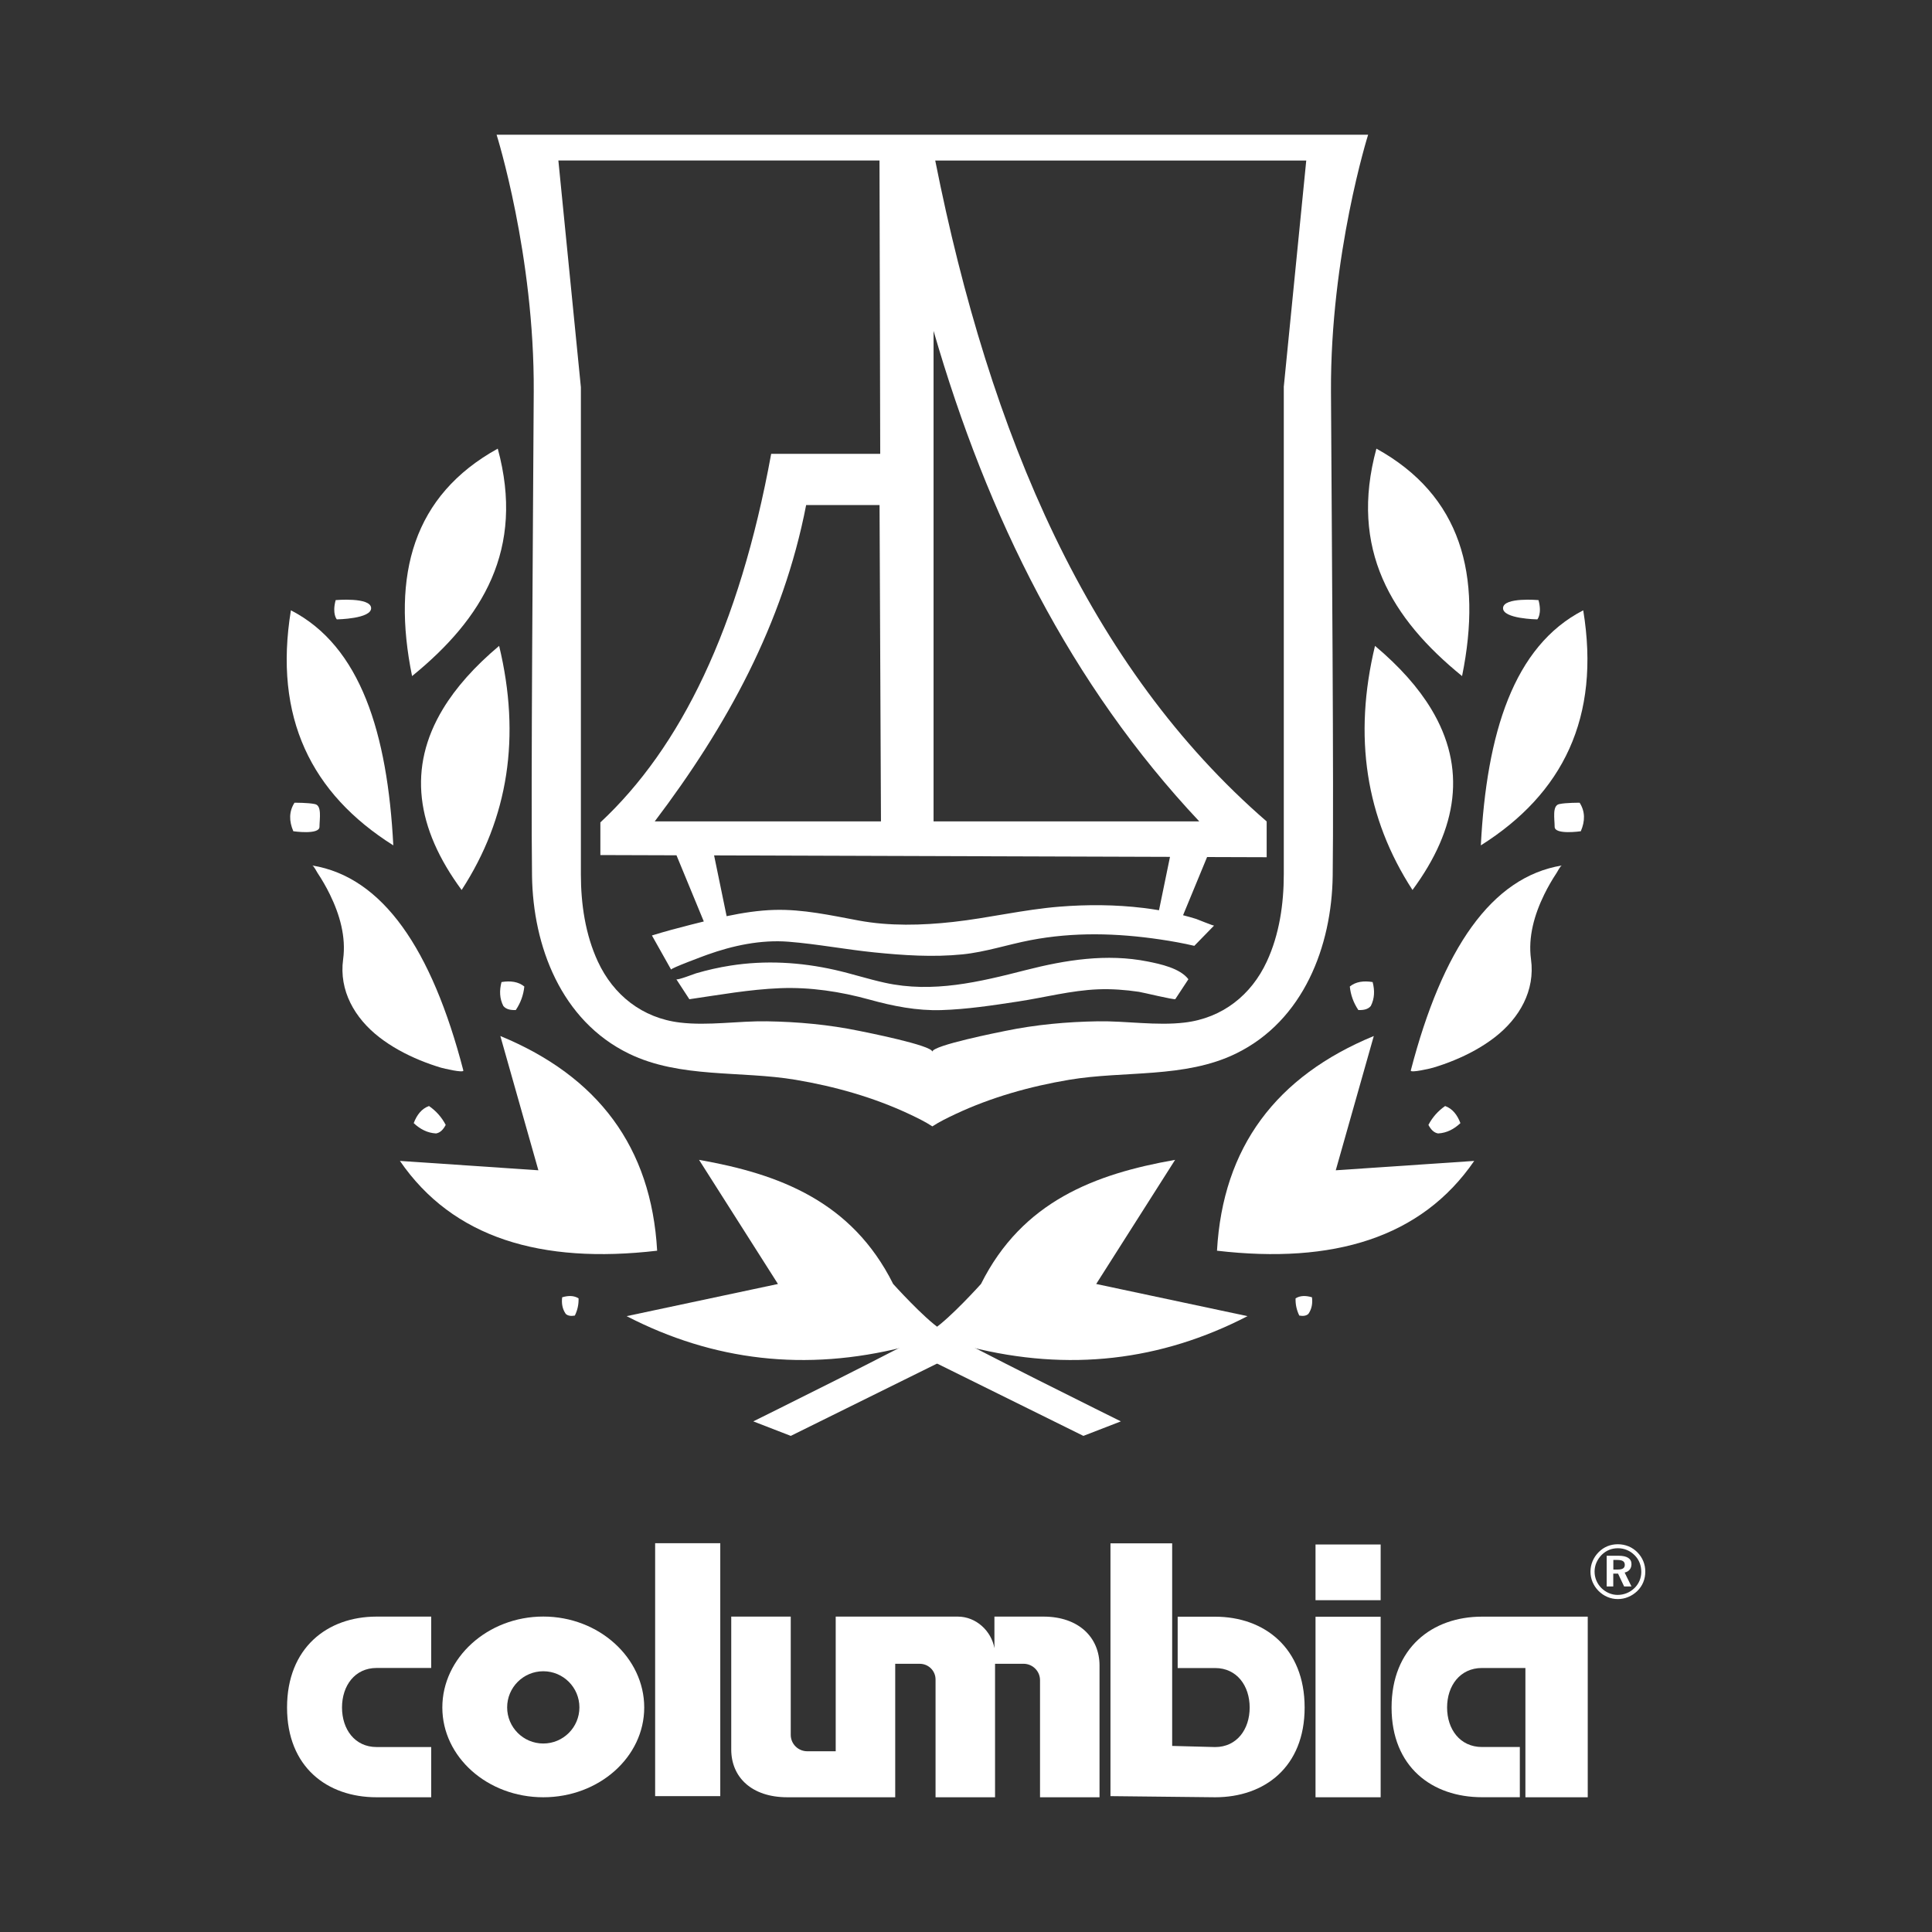
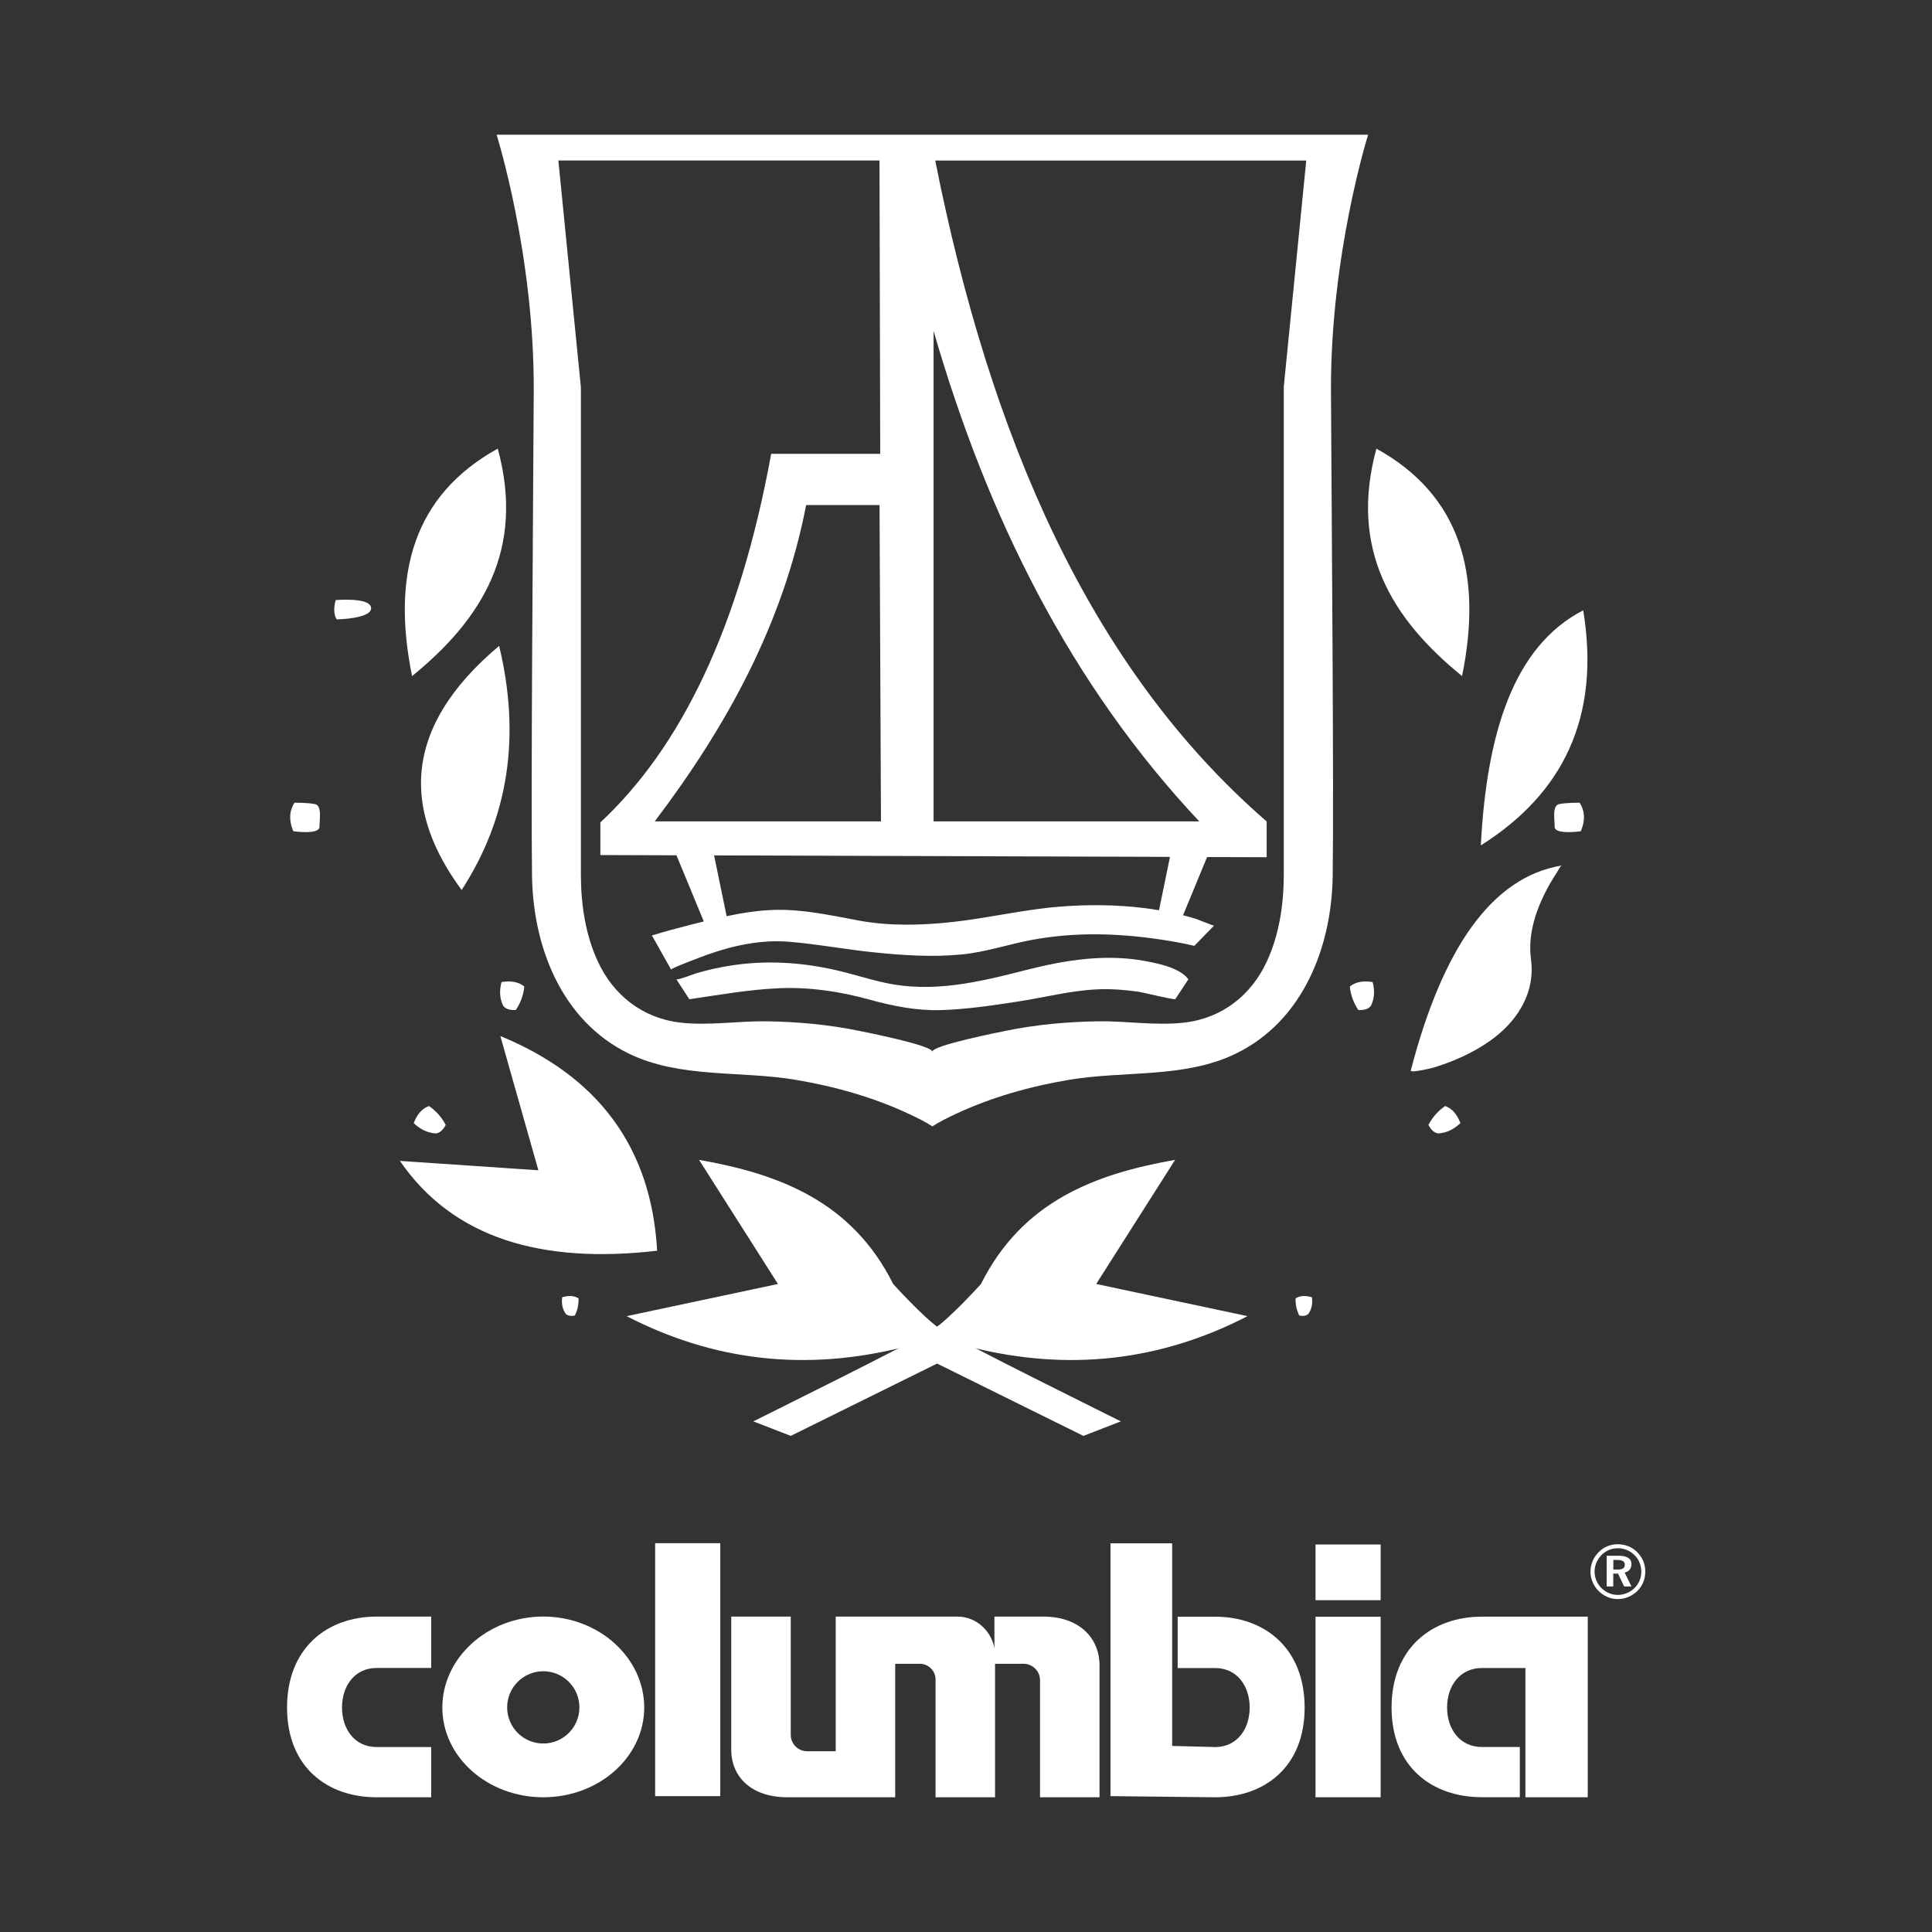
<svg xmlns="http://www.w3.org/2000/svg" id="Layer_1" version="1.1" viewBox="0 0 800 800">
  <rect x="0" y="0" width="800" height="800" fill="#333333" stroke="none" />
  <defs>
    <style>
      .st0 {
        fill: #fff;
      }
    </style>
  </defs>
  <path class="st0" d="M674.35,640.3c1.38.58,2.62,1.42,3.7,2.53,1.05,1.07,1.85,2.28,2.4,3.63.55,1.35.83,2.79.83,4.32s-.28,3.04-.85,4.41c-.57,1.37-1.39,2.58-2.48,3.63-1.11,1.07-2.35,1.89-3.74,2.46-1.38.58-2.81.86-4.3.86s-2.95-.29-4.33-.88c-1.38-.59-2.61-1.43-3.7-2.54-1.07-1.09-1.88-2.31-2.45-3.67-.56-1.36-.85-2.78-.85-4.27s.29-2.96.88-4.35c.59-1.39,1.43-2.64,2.54-3.75,1.07-1.07,2.27-1.87,3.59-2.42,1.33-.54,2.77-.82,4.32-.82s3.05.29,4.43.86ZM666.28,641.79c-1.13.46-2.16,1.15-3.08,2.07-.94.96-1.66,2.03-2.17,3.22-.5,1.18-.75,2.41-.75,3.69s.24,2.49.72,3.65c.48,1.16,1.17,2.2,2.07,3.12.92.92,1.97,1.63,3.14,2.13,1.17.5,2.36.75,3.58.75,1.32,0,2.57-.24,3.77-.72,1.19-.48,2.27-1.18,3.23-2.1.9-.88,1.6-1.89,2.09-3.04.49-1.15.74-2.37.74-3.64,0-1.36-.23-2.63-.69-3.8-.46-1.17-1.15-2.22-2.07-3.14-.94-.94-2-1.66-3.17-2.15-1.17-.49-2.42-.74-3.74-.74s-2.54.23-3.67.69ZM670.2,644.2c1.76,0,3.09.29,4,.88.91.59,1.36,1.44,1.36,2.57,0,.92-.25,1.68-.74,2.29-.49.61-1.19,1.01-2.09,1.22l2.82,5.75h-3.04l-2.51-5.31h-1.98v5.31h-2.73v-12.71h4.9ZM668.04,649.92h1.79c1.03,0,1.77-.16,2.25-.47.47-.31.71-.81.71-1.47,0-.71-.25-1.23-.74-1.55-.49-.32-1.27-.49-2.34-.49h-1.66v3.99Z" />
  <g>
    <g>
      <path class="st0" d="M178.55,723.41h-22.62c-9.01,0-14.31-7.34-14.31-16.37s5.31-16.37,14.31-16.37h22.62v-21.27h-22.62c-20.44,0-37.07,12.97-37.07,37.64s16.63,37.17,37.07,37.17h22.62v-20.8Z" />
      <rect class="st0" x="271.28" y="639.01" width="26.97" height="104.73" />
      <g>
        <rect class="st0" x="544.73" y="669.46" width="26.97" height="74.75" />
        <rect class="st0" x="544.73" y="639.54" width="26.97" height="23.07" />
      </g>
      <path class="st0" d="M613.67,669.42c-20.65,0-37.45,12.97-37.45,37.62s16.8,37.15,37.45,37.15h15.66v-20.79h-15.66c-9.1,0-14.46-7.34-14.46-16.36s5.36-16.36,14.46-16.36h17.97v53.53h25.81v-74.79h-43.78Z" />
      <path class="st0" d="M503.15,744.21c20.44,0,37.07-12.5,37.07-37.15s-16.63-37.62-37.07-37.62h-15.5v21.26h15.5c9.01,0,14.31,7.34,14.31,16.36s-5.31,16.36-14.31,16.36l-17.78-.47v-83.89h-25.55v104.68l43.34.47Z" />
      <path class="st0" d="M432.05,669.4h-20.28v13.08c-1.29-7.16-7.59-13.08-15.18-13.08h-50.54v55.76h-11.77c-3.79,0-6.85-3.04-6.85-6.8v-48.96h-24.64v55.01c0,11.56,8.53,19.8,23.23,19.8h44.67v-55.27h10.16c3.61,0,6.54,2.9,6.54,6.49v48.78h24.64v-55.28h11.77c3.79,0,6.85,3.04,6.85,6.8v48.48h24.64v-54.54c0-11.56-8.53-20.27-23.23-20.27Z" />
      <path class="st0" d="M224.96,669.38c-23.09,0-41.8,17.12-41.8,37.65s18.72,37.18,41.8,37.18,41.8-16.65,41.8-37.18-18.72-37.65-41.8-37.65ZM224.96,721.95c-8.26,0-14.96-6.7-14.96-14.96s6.7-14.96,14.96-14.96,14.96,6.7,14.96,14.96-6.7,14.96-14.96,14.96Z" />
    </g>
    <g>
      <path class="st0" d="M322.13,531.66l-32.67-51.39c33.19,5.84,63.27,17.17,80.38,51.39,0,0,12.69,14.11,19.67,18.77,6.98,4.66,74.62,38.13,74.62,38.13l-15.52,6.01-74.4-36.78c-40.63,10.24-78.84,5.75-114.73-12.8l62.65-13.32Z" />
      <path class="st0" d="M165.6,480.71c21.91,31.91,58.46,42.78,106.51,37.18-2.42-42.94-24.54-72.24-64.93-88.9l15.75,55.6-57.33-3.88Z" />
-       <path class="st0" d="M191.86,443.26c-13.09-50.37-33.43-80.11-62.56-84.88.6.1,1.87,2.61,2.17,3.06,1.9,2.85,3.61,5.84,5.12,8.91,4.09,8.36,6.76,17.59,5.49,26.9-1.76,12.93,4.77,24.31,14.93,32.21,5.09,3.95,10.84,7.06,16.82,9.53,2.88,1.19,5.82,2.23,8.8,3.12.83.25,9.53,2.33,9.22,1.15Z" />
-       <path class="st0" d="M162.86,350.05c-2.41-46.43-13.53-82.47-42.4-97.33-7.27,44.38,8.45,75.94,42.4,97.33Z" />
      <path class="st0" d="M170.63,279.95c29.2-23.72,46.8-52.57,35.48-94.18-35.04,19.37-44.02,52.24-35.48,94.18Z" />
      <path class="st0" d="M191.15,368.53c19.39-29.83,24.57-63.53,15.53-101.09-10.24,8.61-17.95,17.32-23.27,26.13-14.68,24.3-11.17,49.32,7.75,74.96Z" />
      <path class="st0" d="M138.99,248.49s14.43-1.3,14.68,3.24c.25,4.54-14.2,4.74-14.2,4.74,0,0-2.03-2.25-.48-7.97Z" />
      <path class="st0" d="M121.94,332.4c-2.31,3.64-2.29,7.59-.48,11.8,0,0,10.8,1.58,10.83-1.81.03-3.39,1.05-8.78-1.84-9.42-2.89-.64-8.5-.57-8.5-.57Z" />
      <path class="st0" d="M208.42,416.56c-1.58-3.09-1.67-6.42-.76-9.91,3.77-.61,7.01-.16,9.45,1.85-.35,3.44-1.49,6.69-3.53,9.73-2.21.1-4.04-.31-5.16-1.67Z" />
      <path class="st0" d="M180.51,469.33c-3.53-.2-6.55-1.77-9.2-4.27,1.33-3.5,3.34-6.01,6.33-7.08,2.89,2,5.22,4.58,6.92,7.82-1.01,1.92-2.28,3.27-4.05,3.54Z" />
      <path class="st0" d="M234.26,544.05c-1.4-2.02-1.79-4.34-1.48-6.87,2.58-.77,4.89-.75,6.79.44.08,2.44-.41,4.82-1.54,7.13-1.54.27-2.86.15-3.77-.7Z" />
      <path class="st0" d="M453.92,531.66l32.67-51.39c-33.19,5.84-63.27,17.17-80.38,51.39,0,0-12.69,14.11-19.67,18.77-6.98,4.66-74.62,38.13-74.62,38.13l15.52,6.01,74.4-36.78c40.63,10.24,78.84,5.75,114.73-12.8l-62.65-13.32Z" />
-       <path class="st0" d="M610.44,480.71c-21.91,31.91-58.46,42.78-106.51,37.18,2.42-42.94,24.54-72.24,64.93-88.9l-15.75,55.6,57.33-3.88Z" />
      <path class="st0" d="M584.18,443.26c13.09-50.37,33.43-80.11,62.56-84.88-.6.1-1.87,2.61-2.17,3.06-1.9,2.85-3.61,5.84-5.12,8.91-4.09,8.36-6.76,17.59-5.49,26.9,1.76,12.93-4.77,24.31-14.93,32.21-5.09,3.95-10.84,7.06-16.82,9.53-2.88,1.19-5.82,2.23-8.8,3.12-.83.25-9.53,2.33-9.22,1.15Z" />
      <path class="st0" d="M613.18,350.05c2.41-46.43,13.53-82.47,42.4-97.33,7.27,44.38-8.45,75.94-42.4,97.33Z" />
      <path class="st0" d="M605.41,279.95c-29.2-23.72-46.8-52.57-35.47-94.18,35.04,19.37,44.02,52.24,35.47,94.18Z" />
-       <path class="st0" d="M584.89,368.53c-19.39-29.83-24.57-63.53-15.53-101.09,10.24,8.61,17.95,17.32,23.27,26.13,14.68,24.3,11.17,49.32-7.75,74.96Z" />
-       <path class="st0" d="M637.06,248.49s-14.43-1.3-14.68,3.24c-.25,4.54,14.2,4.74,14.2,4.74,0,0,2.03-2.25.48-7.97Z" />
      <path class="st0" d="M654.1,332.4c2.31,3.64,2.29,7.59.48,11.8,0,0-10.8,1.58-10.83-1.81-.03-3.39-1.05-8.78,1.84-9.42,2.89-.64,8.5-.57,8.5-.57Z" />
      <path class="st0" d="M567.62,416.56c1.58-3.09,1.67-6.42.76-9.91-3.77-.61-7.01-.16-9.45,1.85.35,3.44,1.49,6.69,3.53,9.73,2.21.1,4.04-.31,5.16-1.67Z" />
      <path class="st0" d="M595.53,469.33c3.53-.2,6.55-1.77,9.2-4.27-1.33-3.5-3.34-6.01-6.33-7.08-2.89,2-5.22,4.58-6.92,7.82,1.01,1.92,2.28,3.27,4.05,3.54Z" />
      <path class="st0" d="M541.78,544.05c1.4-2.02,1.79-4.34,1.48-6.87-2.58-.77-4.89-.75-6.79.44-.08,2.44.41,4.82,1.54,7.13,1.54.27,2.86.15,3.77-.7Z" />
      <g>
        <path class="st0" d="M475.21,398.13c-16.97-3.38-34.02-.63-50.4,3.55-19.26,4.92-38.51,9.64-58.44,5.25-6.95-1.53-13.73-3.75-20.68-5.32-14.27-3.21-28.78-4.05-43.27-1.77-4.78.75-9.52,1.82-14.16,3.18-.81.24-7.8,2.98-8.21,2.46,0,0,5.4,8.28,5.4,8.28,12.44-1.81,24.89-4.06,37.48-4.57,12.55-.51,25.08,1.4,37.13,4.73,9.72,2.69,19.6,4.66,29.74,4.34,10.7-.34,21.3-1.96,31.86-3.57,10.94-1.67,21.84-4.57,32.95-5.03,5.68-.23,11.37.2,16.99,1.03,1.57.23,14.78,3.45,15.08,3.01l5.41-8.22c-3.47-4.58-11.65-6.31-16.88-7.35Z" />
        <path class="st0" d="M566.5,55.79H205.63s15.7,49.74,15.38,106.45c-.31,56.71-1.2,164.32-.71,200.42.39,29.05,12.03,59.98,40.14,73.64,21.18,10.29,46.23,6.99,68.99,10.82,16.22,2.73,32.31,7.25,47.17,14.24,3.22,1.52,6.49,3.1,9.47,5.05,2.98-1.95,6.25-3.53,9.47-5.05,14.85-6.99,30.95-11.51,47.17-14.24,22.75-3.83,47.8-.53,68.99-10.82,28.11-13.66,39.75-44.59,40.14-73.64.49-36.1-.4-143.71-.71-200.42-.31-56.71,15.38-106.45,15.38-106.45ZM386.57,137.02c22.34,77.17,56.72,146.39,110.02,203.1h-110.02v-203.1ZM484.47,354.81l-4.55,22.1c-2.14-.36-4.29-.68-6.44-.94-11.56-1.4-23.27-1.47-34.87-.53-14.79,1.19-29.25,4.69-43.99,6.32-12.85,1.42-26.32,1.78-39.06-.59-11.48-2.14-23.03-4.72-34.8-4.4-6.66.18-13.31,1.22-19.88,2.6l-5.19-25.17,188.78.61ZM271.11,340.12c29.74-39.29,53.15-81.71,62.7-131h30.39l.59,131h-93.68ZM531.59,160.32v201.71c0,12.24-1.83,24.92-7.04,36.14-6.41,13.82-18.36,23.39-34.01,25.25-11.74,1.4-24.1-.71-35.95-.52-12.83.21-25.65,1.37-38.21,3.96-2.24.46-30.32,5.98-30.32,8.64,0-2.66-28.07-8.18-30.32-8.64-12.56-2.59-25.38-3.76-38.21-3.96-11.84-.19-24.21,1.92-35.95.52-15.66-1.86-27.6-11.43-34.01-25.25-5.21-11.23-7.04-23.9-7.04-36.14v-201.71l-9.32-93.86h132.97l.3,121.46h-45.15c-13.24,72.39-37.57,121.71-70.73,152.62v13.52l31.52.1,11.31,27.4c-1.84.45-3.67.91-5.48,1.37-5.36,1.36-10.72,2.79-16,4.43,0,0,7.95,14.13,7.95,14.14-.29-.55,13.54-5.66,14.87-6.14,10.68-3.84,22.35-6.32,33.78-5.41,11.87.95,23.58,3.21,35.43,4.41,12.1,1.23,24.38,2.05,36.52.83,9.53-.96,18.71-4.06,28.12-5.87,17.95-3.45,35.91-2.97,53.93-.29,4.69.7,9.37,1.53,13.99,2.62l8.18-8.39c-.17.18-6.93-2.6-7.41-2.75-1.8-.56-3.61-1.07-5.43-1.53l9.95-24.1,24.67.08v-14.82c-73.6-63.77-114.57-159.7-137.24-273.67h153.63l-9.32,93.86Z" />
      </g>
    </g>
  </g>
</svg>